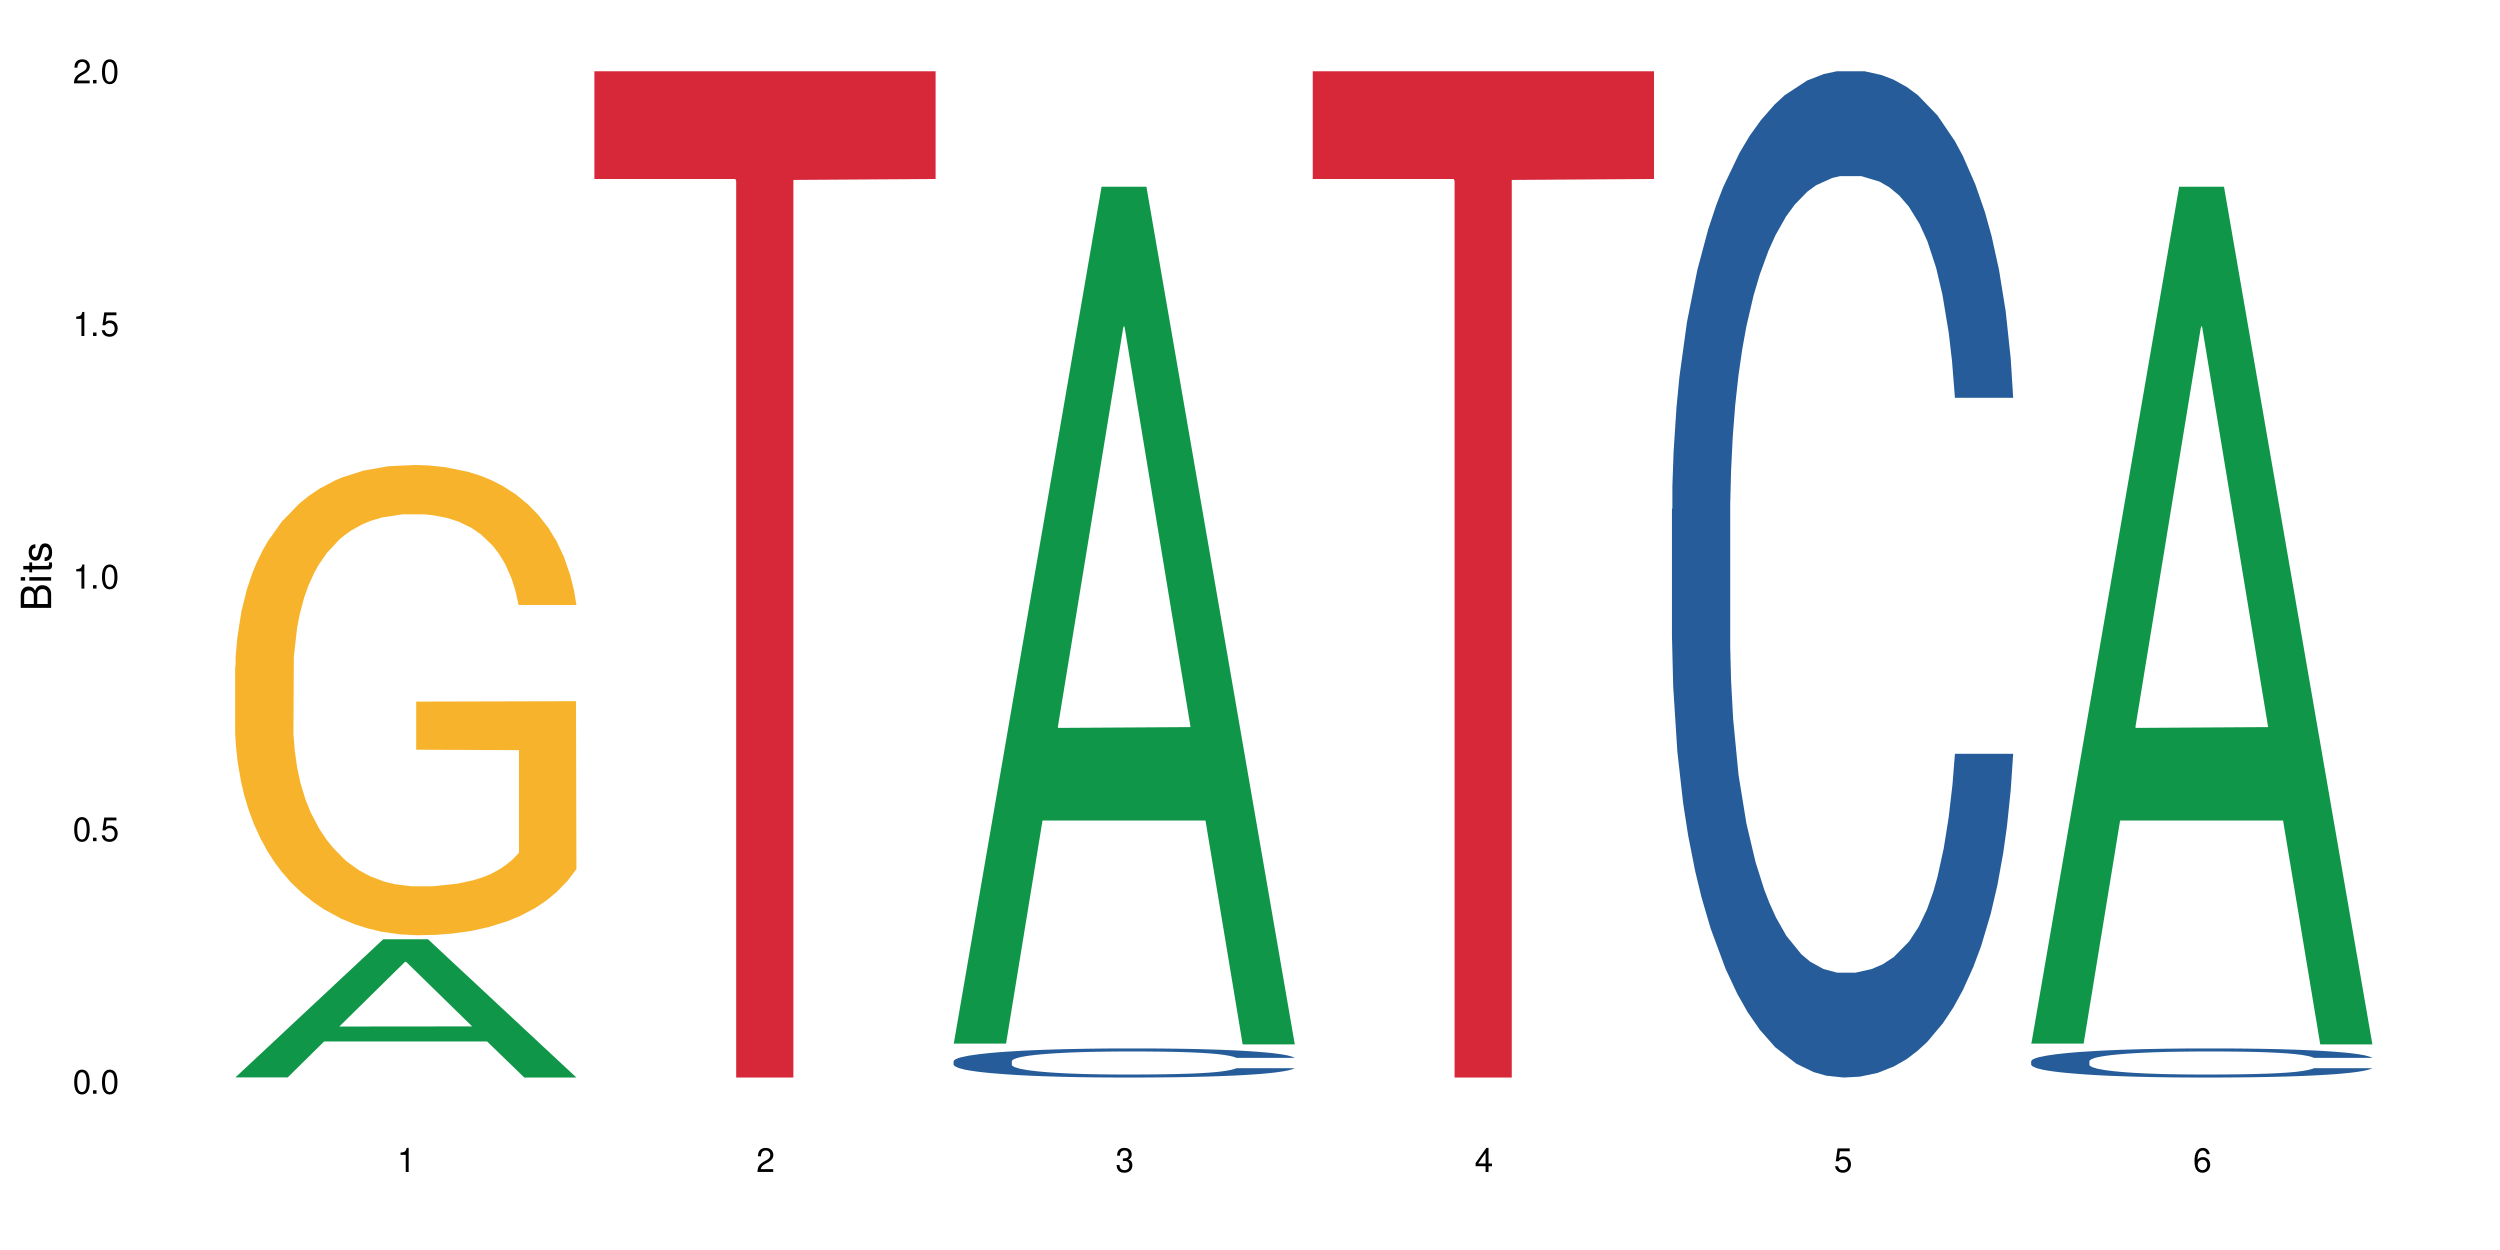
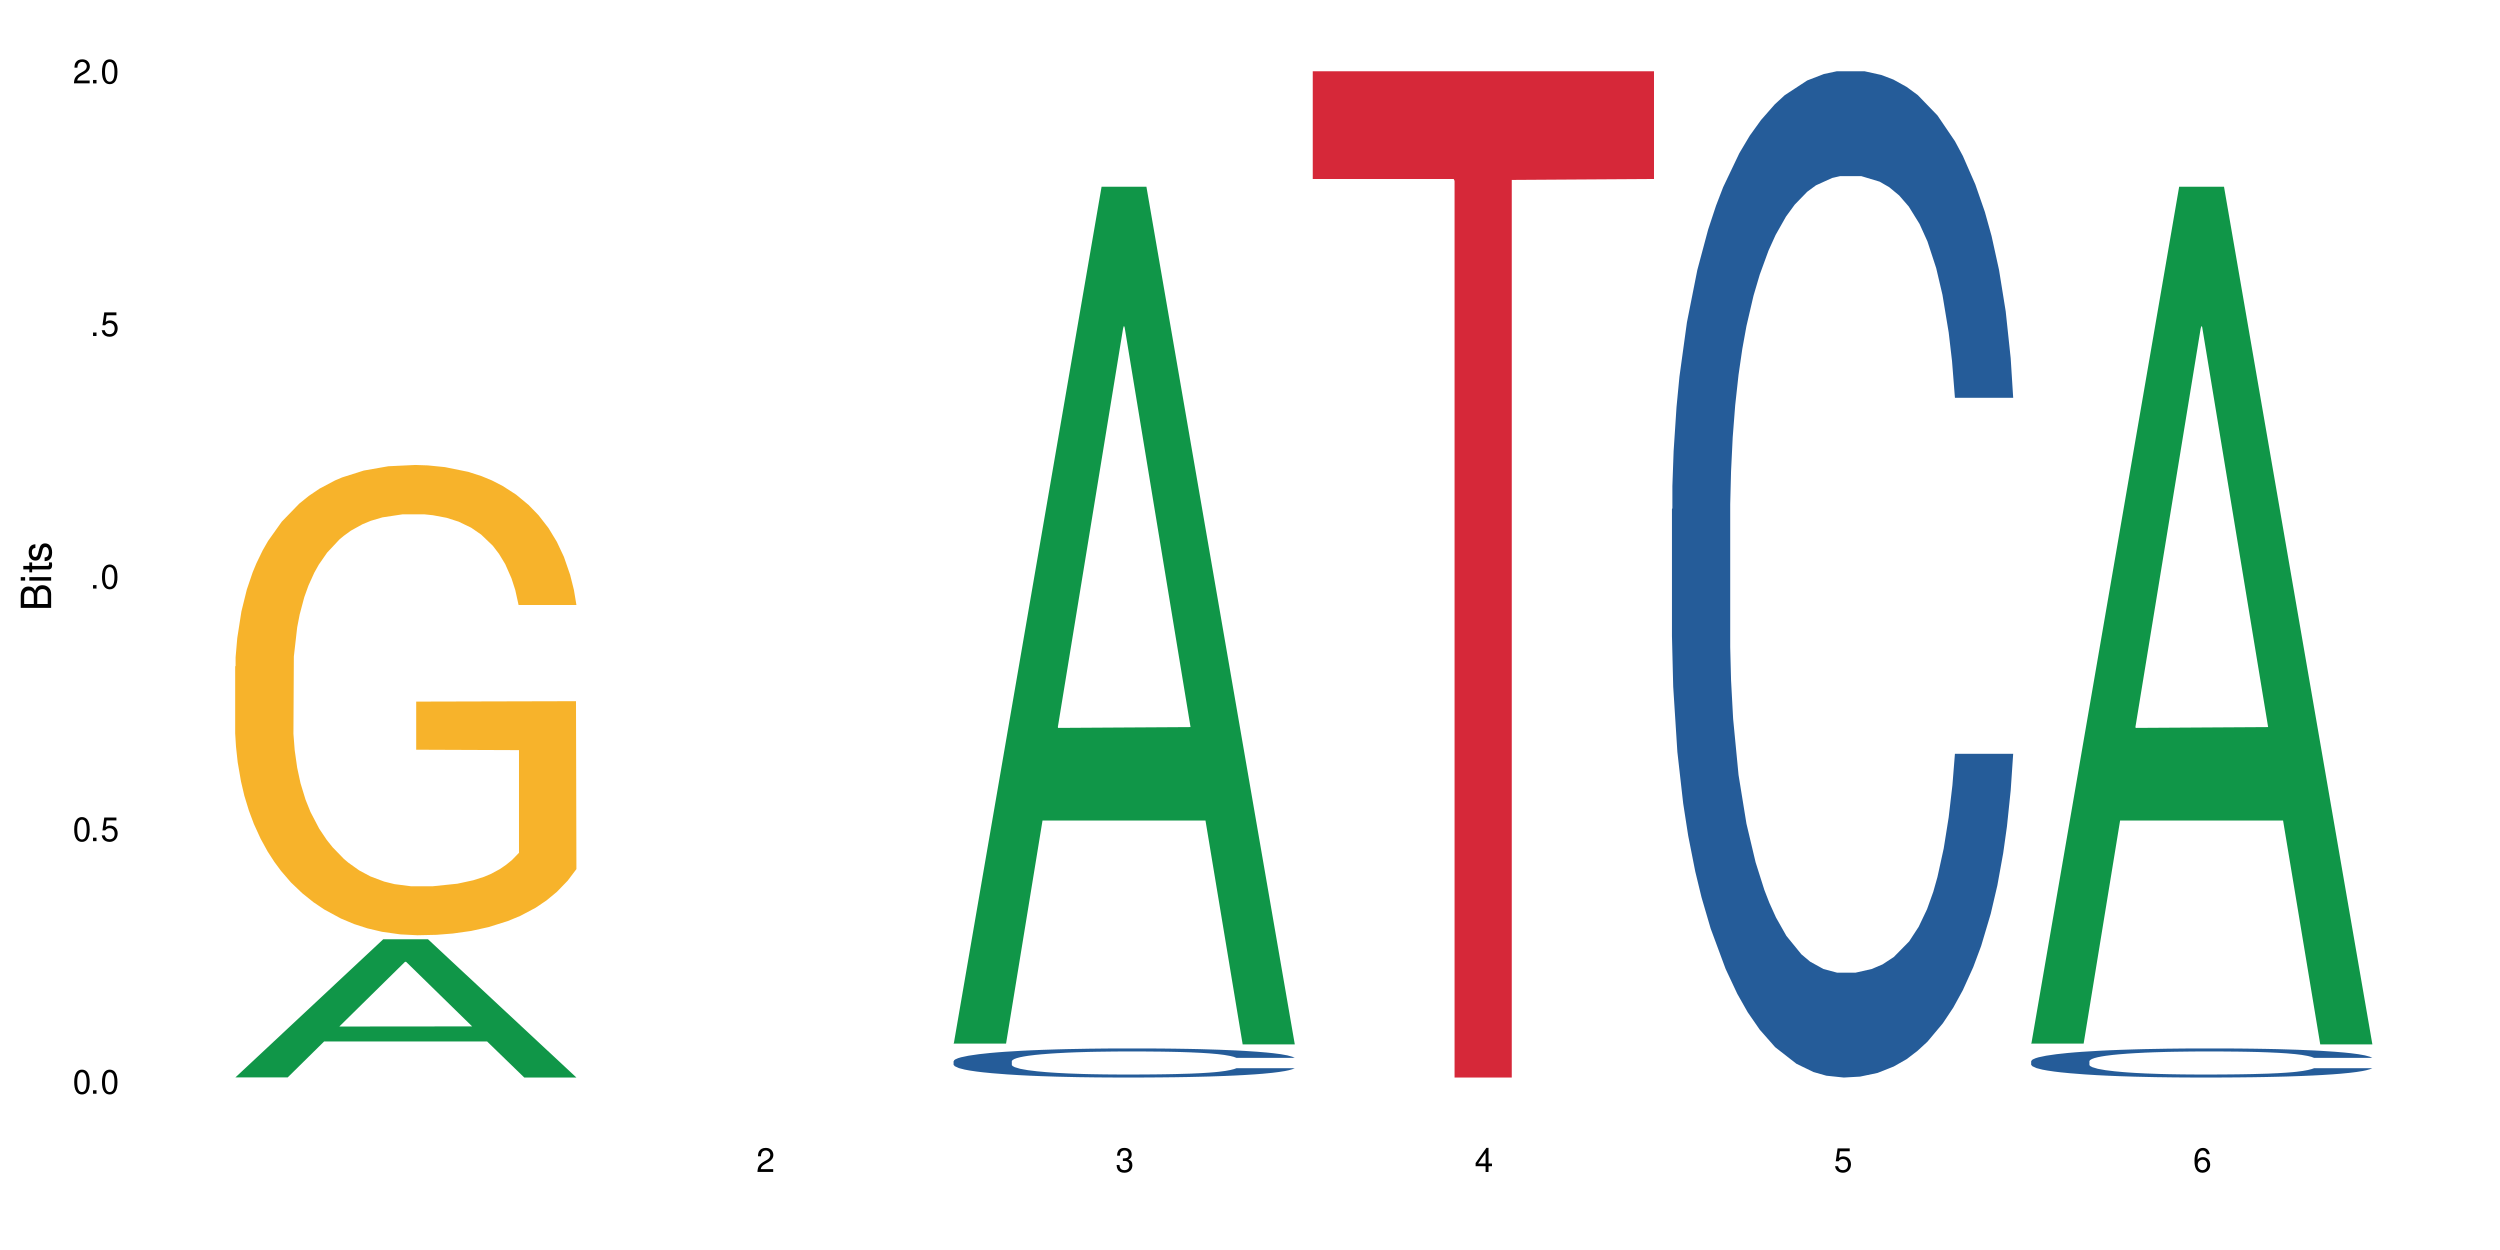
<svg xmlns="http://www.w3.org/2000/svg" xmlns:xlink="http://www.w3.org/1999/xlink" width="720" height="360" viewBox="0 0 720 360">
  <defs>
    <g>
      <g id="glyph-0-0">
</g>
      <g id="glyph-0-1">
        <path d="M 2.641 -6.938 C 2 -6.938 1.422 -6.656 1.078 -6.172 C 0.641 -5.562 0.406 -4.641 0.406 -3.359 C 0.406 -1.016 1.188 0.219 2.641 0.219 C 4.078 0.219 4.859 -1.016 4.859 -3.297 C 4.859 -4.641 4.656 -5.547 4.203 -6.172 C 3.844 -6.656 3.281 -6.938 2.641 -6.938 Z M 2.641 -6.188 C 3.547 -6.188 4 -5.25 4 -3.375 C 4 -1.406 3.562 -0.484 2.625 -0.484 C 1.734 -0.484 1.281 -1.438 1.281 -3.344 C 1.281 -5.25 1.734 -6.188 2.641 -6.188 Z M 2.641 -6.188 " />
      </g>
      <g id="glyph-0-2">
        <path d="M 1.828 -1 L 0.828 -1 L 0.828 0 L 1.828 0 Z M 1.828 -1 " />
      </g>
      <g id="glyph-0-3">
        <path d="M 4.562 -6.797 L 1.062 -6.797 L 0.547 -3.094 L 1.328 -3.094 C 1.719 -3.562 2.047 -3.734 2.578 -3.734 C 3.484 -3.734 4.062 -3.109 4.062 -2.094 C 4.062 -1.125 3.484 -0.531 2.578 -0.531 C 1.828 -0.531 1.375 -0.906 1.188 -1.672 L 0.328 -1.672 C 0.453 -1.109 0.547 -0.844 0.75 -0.594 C 1.125 -0.078 1.828 0.219 2.594 0.219 C 3.969 0.219 4.922 -0.781 4.922 -2.219 C 4.922 -3.562 4.031 -4.484 2.719 -4.484 C 2.25 -4.484 1.859 -4.359 1.469 -4.062 L 1.734 -5.969 L 4.562 -5.969 Z M 4.562 -6.797 " />
      </g>
      <g id="glyph-0-4">
-         <path d="M 2.484 -4.938 L 2.484 0 L 3.328 0 L 3.328 -6.938 L 2.766 -6.938 C 2.469 -5.875 2.281 -5.734 0.984 -5.562 L 0.984 -4.938 Z M 2.484 -4.938 " />
-       </g>
+         </g>
      <g id="glyph-0-5">
        <path d="M 4.859 -0.828 L 1.281 -0.828 C 1.359 -1.406 1.672 -1.781 2.5 -2.281 L 3.469 -2.828 C 4.406 -3.344 4.906 -4.062 4.906 -4.906 C 4.906 -5.484 4.672 -6.031 4.266 -6.406 C 3.859 -6.766 3.375 -6.938 2.719 -6.938 C 1.859 -6.938 1.219 -6.625 0.844 -6.031 C 0.609 -5.672 0.5 -5.234 0.484 -4.531 L 1.328 -4.531 C 1.359 -5.016 1.406 -5.281 1.531 -5.516 C 1.75 -5.938 2.188 -6.203 2.703 -6.203 C 3.469 -6.203 4.031 -5.641 4.031 -4.891 C 4.031 -4.344 3.719 -3.859 3.125 -3.516 L 2.234 -3 C 0.812 -2.172 0.406 -1.531 0.328 -0.016 L 4.859 -0.016 Z M 4.859 -0.828 " />
      </g>
      <g id="glyph-0-6">
        <path d="M 2.125 -3.188 L 2.578 -3.188 C 3.5 -3.188 3.984 -2.766 3.984 -1.922 C 3.984 -1.062 3.469 -0.531 2.594 -0.531 C 1.656 -0.531 1.203 -1 1.156 -2.016 L 0.312 -2.016 C 0.344 -1.453 0.438 -1.094 0.609 -0.781 C 0.953 -0.109 1.625 0.219 2.547 0.219 C 3.953 0.219 4.859 -0.625 4.859 -1.938 C 4.859 -2.828 4.516 -3.297 3.703 -3.594 C 4.344 -3.844 4.656 -4.328 4.656 -5.031 C 4.656 -6.219 3.875 -6.938 2.578 -6.938 C 1.203 -6.938 0.484 -6.172 0.453 -4.703 L 1.297 -4.703 C 1.312 -5.125 1.344 -5.359 1.453 -5.578 C 1.641 -5.969 2.062 -6.203 2.594 -6.203 C 3.344 -6.203 3.797 -5.75 3.797 -5 C 3.797 -4.516 3.609 -4.219 3.25 -4.047 C 3.016 -3.953 2.703 -3.922 2.125 -3.906 Z M 2.125 -3.188 " />
      </g>
      <g id="glyph-0-7">
        <path d="M 3.141 -1.672 L 3.141 0 L 3.984 0 L 3.984 -1.672 L 4.984 -1.672 L 4.984 -2.438 L 3.984 -2.438 L 3.984 -6.938 L 3.359 -6.938 L 0.266 -2.578 L 0.266 -1.672 Z M 3.141 -2.438 L 1 -2.438 L 3.141 -5.5 Z M 3.141 -2.438 " />
      </g>
      <g id="glyph-0-8">
        <path d="M 4.781 -5.125 C 4.609 -6.266 3.891 -6.938 2.844 -6.938 C 2.094 -6.938 1.422 -6.578 1.031 -5.953 C 0.594 -5.266 0.406 -4.422 0.406 -3.172 C 0.406 -2 0.578 -1.25 0.984 -0.641 C 1.359 -0.078 1.953 0.219 2.703 0.219 C 3.984 0.219 4.922 -0.75 4.922 -2.094 C 4.922 -3.375 4.062 -4.281 2.844 -4.281 C 2.172 -4.281 1.641 -4.031 1.281 -3.516 C 1.281 -5.234 1.828 -6.188 2.797 -6.188 C 3.391 -6.188 3.797 -5.797 3.938 -5.125 Z M 2.734 -3.531 C 3.547 -3.531 4.062 -2.953 4.062 -2.031 C 4.062 -1.156 3.484 -0.531 2.703 -0.531 C 1.922 -0.531 1.328 -1.188 1.328 -2.078 C 1.328 -2.938 1.906 -3.531 2.734 -3.531 Z M 2.734 -3.531 " />
      </g>
      <g id="glyph-1-0">
</g>
      <g id="glyph-1-1">
        <path d="M 0 -0.953 L 0 -4.891 C 0 -5.719 -0.234 -6.344 -0.734 -6.797 C -1.188 -7.234 -1.812 -7.469 -2.5 -7.469 C -3.547 -7.469 -4.188 -7 -4.625 -5.875 C -4.984 -6.688 -5.625 -7.094 -6.531 -7.094 C -7.172 -7.094 -7.734 -6.859 -8.141 -6.391 C -8.562 -5.922 -8.75 -5.344 -8.75 -4.5 L -8.75 -0.953 Z M -4.984 -2.062 L -7.766 -2.062 L -7.766 -4.219 C -7.766 -4.844 -7.688 -5.203 -7.453 -5.5 C -7.219 -5.812 -6.859 -5.969 -6.375 -5.969 C -5.891 -5.969 -5.531 -5.812 -5.297 -5.5 C -5.062 -5.203 -4.984 -4.844 -4.984 -4.219 Z M -0.984 -2.062 L -4 -2.062 L -4 -4.781 C -4 -5.766 -3.438 -6.359 -2.484 -6.359 C -1.547 -6.359 -0.984 -5.766 -0.984 -4.781 Z M -0.984 -2.062 " />
      </g>
      <g id="glyph-1-2">
        <path d="M -6.281 -1.797 L -6.281 -0.797 L 0 -0.797 L 0 -1.797 Z M -8.75 -1.797 L -8.75 -0.797 L -7.484 -0.797 L -7.484 -1.797 Z M -8.75 -1.797 " />
      </g>
      <g id="glyph-1-3">
        <path d="M -6.281 -3.047 L -6.281 -2.016 L -8.016 -2.016 L -8.016 -1.016 L -6.281 -1.016 L -6.281 -0.172 L -5.469 -0.172 L -5.469 -1.016 L -0.719 -1.016 C -0.078 -1.016 0.281 -1.453 0.281 -2.234 C 0.281 -2.5 0.25 -2.719 0.188 -3.047 L -0.641 -3.047 C -0.609 -2.906 -0.594 -2.766 -0.594 -2.562 C -0.594 -2.141 -0.719 -2.016 -1.156 -2.016 L -5.469 -2.016 L -5.469 -3.047 Z M -6.281 -3.047 " />
      </g>
      <g id="glyph-1-4">
        <path d="M -4.531 -5.25 C -5.766 -5.25 -6.469 -4.422 -6.469 -2.969 C -6.469 -1.516 -5.719 -0.562 -4.547 -0.562 C -3.562 -0.562 -3.094 -1.062 -2.734 -2.562 L -2.516 -3.484 C -2.344 -4.188 -2.094 -4.469 -1.641 -4.469 C -1.047 -4.469 -0.641 -3.875 -0.641 -3 C -0.641 -2.453 -0.797 -2 -1.062 -1.75 C -1.25 -1.594 -1.422 -1.531 -1.875 -1.469 L -1.875 -0.406 C -0.422 -0.453 0.281 -1.266 0.281 -2.922 C 0.281 -4.5 -0.5 -5.516 -1.719 -5.516 C -2.656 -5.516 -3.172 -4.984 -3.469 -3.734 L -3.703 -2.766 C -3.891 -1.953 -4.156 -1.609 -4.594 -1.609 C -5.188 -1.609 -5.547 -2.125 -5.547 -2.938 C -5.547 -3.75 -5.203 -4.172 -4.531 -4.203 Z M -4.531 -5.25 " />
      </g>
    </g>
  </defs>
  <rect x="-72" y="-36" width="864" height="432" fill="rgb(100%, 100%, 100%)" fill-opacity="1" />
  <path fill-rule="nonzero" fill="rgb(6.275%, 58.824%, 28.235%)" fill-opacity="1" d="M 67.73 310.297 L 67.836 310.258 L 110.359 270.516 L 123.273 270.516 L 166.008 310.332 L 150.992 310.332 L 140.281 299.938 L 93.352 299.938 L 82.852 310.297 L 67.73 310.297 L 97.863 295.641 L 135.977 295.602 L 116.973 277.02 L 116.766 276.984 L 116.555 277.094 L 97.758 295.602 L 97.863 295.641 Z M 67.73 310.297 " />
  <path fill-rule="nonzero" fill="rgb(96.863%, 70.196%, 16.863%)" fill-opacity="1" d="M 67.73 191.922 L 67.852 191.797 L 67.852 189.324 L 68.332 183.758 L 69.527 176.09 L 71.086 169.781 L 72.766 164.832 L 73.844 162.234 L 75.641 158.523 L 77.199 155.805 L 81.152 150.238 L 86.188 145.043 L 88.945 142.816 L 92.059 140.711 L 96.496 138.363 L 98.531 137.496 L 104.766 135.52 L 111.836 134.281 L 119.625 133.91 L 123.223 134.035 L 128.133 134.527 L 134.848 135.891 L 138.68 137.125 L 141.676 138.363 L 144.793 139.973 L 148.629 142.445 L 152.223 145.414 L 155.102 148.383 L 157.977 152.094 L 160.375 156.051 L 162.41 160.379 L 164.207 165.574 L 165.289 169.902 L 166.008 174.234 L 149.348 174.234 L 148.391 169.902 L 147.309 166.562 L 145.512 162.48 L 143.715 159.516 L 141.918 157.164 L 138.562 153.949 L 135.684 151.969 L 132.09 150.238 L 128.613 149.125 L 124.66 148.383 L 122.262 148.133 L 115.91 148.133 L 110.156 149 L 106.801 149.988 L 104.406 150.98 L 101.047 152.836 L 99.012 154.32 L 97.812 155.309 L 94.219 159.145 L 91.82 162.605 L 90.504 164.957 L 88.824 168.668 L 87.625 172.008 L 86.309 176.953 L 85.59 180.664 L 84.629 189.074 L 84.508 211.34 L 84.871 216.039 L 85.59 221.113 L 86.547 225.566 L 87.984 230.266 L 89.422 233.852 L 91.941 238.676 L 94.098 241.891 L 95.777 243.996 L 99.012 247.336 L 100.328 248.449 L 103.445 250.672 L 106.684 252.406 L 110.637 253.891 L 113.633 254.633 L 118.426 255.25 L 124.539 255.25 L 131.73 254.508 L 136.285 253.52 L 139.398 252.527 L 141.438 251.664 L 143.953 250.301 L 145.754 249.066 L 147.43 247.707 L 149.469 245.602 L 149.469 216.039 L 119.863 215.918 L 119.863 202.062 L 165.887 201.941 L 166.008 250.301 L 163.488 253.641 L 160.375 256.859 L 157.379 259.332 L 154.262 261.434 L 149.828 263.785 L 146.23 265.27 L 140.719 267 L 135.684 268.113 L 130.41 268.855 L 125.738 269.227 L 120.223 269.352 L 115.312 269.105 L 110.039 268.363 L 105.844 267.371 L 102.008 266.137 L 98.172 264.527 L 93.379 261.93 L 90.262 259.828 L 87.027 257.23 L 83.789 254.137 L 80.914 250.797 L 78.996 248.199 L 77.078 245.23 L 75.043 241.52 L 73.125 237.316 L 71.688 233.48 L 70.367 229.152 L 69.41 225.07 L 68.449 219.504 L 67.969 215.051 L 67.73 211.215 Z M 67.73 191.922 " />
-   <path fill-rule="nonzero" fill="rgb(83.922%, 15.686%, 22.353%)" fill-opacity="1" d="M 171.18 20.527 L 269.453 20.527 L 269.453 51.547 L 228.496 51.82 L 228.496 310.332 L 212.02 310.332 L 212.02 52.094 L 211.777 51.547 L 171.18 51.547 Z M 171.18 20.527 " />
  <path fill-rule="nonzero" fill="rgb(6.275%, 58.824%, 28.235%)" fill-opacity="1" d="M 274.629 300.555 L 274.73 300.324 L 317.254 53.773 L 330.168 53.773 L 372.902 300.789 L 357.887 300.789 L 347.18 236.309 L 300.246 236.309 L 289.746 300.555 L 274.629 300.555 L 304.762 209.637 L 342.875 209.402 L 323.871 94.133 L 323.66 93.898 L 323.449 94.598 L 304.656 209.402 L 304.762 209.637 Z M 274.629 300.555 " />
  <path fill-rule="nonzero" fill="rgb(14.51%, 36.078%, 60%)" fill-opacity="1" d="M 274.629 305.598 L 274.746 305.59 L 274.746 305.406 L 275.105 305.113 L 275.945 304.746 L 276.785 304.496 L 278.941 304.043 L 281.938 303.605 L 285.055 303.27 L 287.332 303.07 L 289.367 302.918 L 294.043 302.633 L 297.039 302.488 L 300.273 302.355 L 304.23 302.227 L 307.105 302.148 L 313.578 302.027 L 318.371 301.973 L 322.086 301.949 L 330.117 301.949 L 334.91 301.98 L 338.387 302.02 L 342.223 302.082 L 345.457 302.148 L 351.09 302.32 L 356.125 302.535 L 358.402 302.656 L 361.996 302.895 L 364.754 303.125 L 366.672 303.324 L 368.828 303.605 L 370.746 303.949 L 372.184 304.34 L 372.902 304.672 L 356.125 304.672 L 355.285 304.363 L 354.324 304.125 L 352.527 303.812 L 350.73 303.59 L 348.215 303.367 L 345.938 303.223 L 342.82 303.078 L 340.062 302.984 L 337.188 302.918 L 334.43 302.871 L 329.156 302.824 L 323.047 302.824 L 320.77 302.84 L 316.094 302.902 L 313.578 302.953 L 309.98 303.062 L 307.465 303.16 L 304.469 303.316 L 302.434 303.445 L 299.914 303.645 L 298.117 303.82 L 296.078 304.074 L 294.883 304.266 L 293.801 304.48 L 292.844 304.73 L 292.125 305 L 291.645 305.285 L 291.406 305.559 L 291.406 306.746 L 291.645 307.023 L 292.246 307.344 L 293.801 307.812 L 296.078 308.219 L 298.715 308.539 L 301.234 308.77 L 302.672 308.875 L 304.59 309 L 307.586 309.152 L 311.898 309.305 L 314.418 309.367 L 318.25 309.43 L 322.207 309.461 L 327.48 309.461 L 332.152 309.43 L 335.27 309.391 L 338.508 309.328 L 342.941 309.199 L 345.695 309.074 L 348.094 308.93 L 349.891 308.785 L 351.09 308.664 L 352.887 308.426 L 354.324 308.164 L 355.406 307.895 L 356.125 307.637 L 372.902 307.637 L 372.184 307.941 L 371.105 308.242 L 370.027 308.465 L 368.348 308.73 L 366.43 308.969 L 363.676 309.238 L 361.398 309.414 L 358.402 309.605 L 355.645 309.75 L 352.648 309.879 L 348.215 310.035 L 345.336 310.109 L 342.223 310.18 L 338.508 310.242 L 333.832 310.293 L 328.797 310.324 L 324.125 310.332 L 319.09 310.316 L 315.375 310.285 L 310.461 310.219 L 304.348 310.078 L 299.914 309.934 L 296.438 309.789 L 293.441 309.637 L 290.086 309.43 L 285.773 309.09 L 283.137 308.832 L 281.34 308.617 L 279.301 308.316 L 277.863 308.051 L 276.184 307.621 L 274.988 307.078 L 274.629 306.656 Z M 274.629 305.598 " />
  <path fill-rule="nonzero" fill="rgb(83.922%, 15.686%, 22.353%)" fill-opacity="1" d="M 378.074 20.527 L 476.352 20.527 L 476.352 51.547 L 435.391 51.82 L 435.391 310.332 L 418.914 310.332 L 418.914 52.094 L 418.676 51.547 L 378.074 51.547 Z M 378.074 20.527 " />
  <path fill-rule="nonzero" fill="rgb(14.51%, 36.078%, 60%)" fill-opacity="1" d="M 481.523 146.621 L 481.645 146.355 L 481.645 140 L 482.004 129.934 L 482.84 117.215 L 483.68 108.477 L 485.836 92.844 L 488.832 77.746 L 491.949 66.09 L 494.227 59.203 L 496.266 53.902 L 500.938 44.102 L 503.934 39.07 L 507.172 34.566 L 511.125 30.062 L 514 27.414 L 520.473 23.176 L 525.27 21.32 L 528.984 20.527 L 537.012 20.527 L 541.809 21.586 L 545.281 22.91 L 549.117 25.031 L 552.352 27.414 L 557.984 33.242 L 563.02 40.66 L 565.297 44.898 L 568.891 53.109 L 571.648 61.055 L 573.566 67.945 L 575.723 77.746 L 577.641 89.668 L 579.078 103.176 L 579.797 114.566 L 563.02 114.566 L 562.18 103.973 L 561.223 95.758 L 559.426 84.898 L 557.625 77.215 L 555.109 69.535 L 552.832 64.5 L 549.715 59.469 L 546.961 56.289 L 544.082 53.902 L 541.328 52.316 L 536.055 50.727 L 529.941 50.727 L 527.664 51.254 L 522.992 53.375 L 520.473 55.23 L 516.879 58.938 L 514.363 62.383 L 511.367 67.68 L 509.328 72.184 L 506.812 79.07 L 505.012 85.164 L 502.977 93.906 L 501.777 100.527 L 500.699 107.945 L 499.738 116.688 L 499.02 125.957 L 498.543 135.762 L 498.301 145.297 L 498.301 186.355 L 498.543 195.895 L 499.141 207.02 L 500.699 223.18 L 502.977 237.219 L 505.613 248.344 L 508.129 256.293 L 509.566 260 L 511.484 264.238 L 514.48 269.535 L 518.797 274.836 L 521.312 276.953 L 525.148 279.074 L 529.102 280.133 L 534.375 280.133 L 539.051 279.074 L 542.168 277.75 L 545.402 275.629 L 549.836 271.125 L 552.594 266.887 L 554.988 261.855 L 556.789 256.82 L 557.984 252.582 L 559.785 244.371 L 561.223 235.363 L 562.301 226.094 L 563.02 217.086 L 579.797 217.086 L 579.078 227.684 L 578 238.012 L 576.922 245.695 L 575.246 254.969 L 573.328 263.18 L 570.57 272.449 L 568.293 278.543 L 565.297 285.168 L 562.539 290.199 L 559.543 294.703 L 555.109 300 L 552.234 302.648 L 549.117 305.035 L 545.402 307.152 L 540.727 309.008 L 535.695 310.066 L 531.02 310.332 L 525.988 309.801 L 522.27 308.742 L 517.359 306.359 L 511.246 301.59 L 506.812 296.559 L 503.336 291.523 L 500.34 286.227 L 496.984 279.074 L 492.668 267.418 L 490.031 258.41 L 488.234 250.992 L 486.195 240.664 L 484.758 231.391 L 483.082 216.555 L 481.883 197.746 L 481.523 183.18 Z M 481.523 146.621 " />
  <path fill-rule="nonzero" fill="rgb(6.275%, 58.824%, 28.235%)" fill-opacity="1" d="M 584.973 300.555 L 585.074 300.324 L 627.598 53.773 L 640.512 53.773 L 683.246 300.789 L 668.23 300.789 L 657.523 236.309 L 610.59 236.309 L 600.09 300.555 L 584.973 300.555 L 615.105 209.637 L 653.219 209.402 L 634.215 94.133 L 634.004 93.898 L 633.793 94.598 L 615 209.402 L 615.105 209.637 Z M 584.973 300.555 " />
  <path fill-rule="nonzero" fill="rgb(14.51%, 36.078%, 60%)" fill-opacity="1" d="M 584.973 305.598 L 585.09 305.59 L 585.09 305.406 L 585.449 305.113 L 586.289 304.746 L 587.129 304.496 L 589.285 304.043 L 592.281 303.605 L 595.398 303.27 L 597.676 303.07 L 599.711 302.918 L 604.387 302.633 L 607.383 302.488 L 610.617 302.355 L 614.574 302.227 L 617.449 302.148 L 623.922 302.027 L 628.715 301.973 L 632.43 301.949 L 640.461 301.949 L 645.254 301.98 L 648.73 302.02 L 652.566 302.082 L 655.801 302.148 L 661.434 302.32 L 666.469 302.535 L 668.746 302.656 L 672.34 302.895 L 675.098 303.125 L 677.016 303.324 L 679.172 303.605 L 681.09 303.949 L 682.527 304.34 L 683.246 304.672 L 666.469 304.672 L 665.629 304.363 L 664.672 304.125 L 662.871 303.812 L 661.074 303.59 L 658.559 303.367 L 656.281 303.223 L 653.164 303.078 L 650.406 302.984 L 647.531 302.918 L 644.773 302.871 L 639.504 302.824 L 633.391 302.824 L 631.113 302.84 L 626.438 302.902 L 623.922 302.953 L 620.328 303.062 L 617.809 303.16 L 614.812 303.316 L 612.777 303.445 L 610.258 303.645 L 608.461 303.82 L 606.426 304.074 L 605.227 304.266 L 604.148 304.48 L 603.188 304.73 L 602.469 305 L 601.988 305.285 L 601.75 305.559 L 601.75 306.746 L 601.988 307.023 L 602.59 307.344 L 604.148 307.812 L 606.426 308.219 L 609.059 308.539 L 611.578 308.77 L 613.016 308.875 L 614.934 309 L 617.93 309.152 L 622.242 309.305 L 624.762 309.367 L 628.598 309.43 L 632.551 309.461 L 637.824 309.461 L 642.5 309.43 L 645.613 309.391 L 648.852 309.328 L 653.285 309.199 L 656.043 309.074 L 658.438 308.93 L 660.234 308.785 L 661.434 308.664 L 663.23 308.426 L 664.672 308.164 L 665.75 307.895 L 666.469 307.637 L 683.246 307.637 L 682.527 307.941 L 681.449 308.242 L 680.371 308.465 L 678.691 308.73 L 676.773 308.969 L 674.02 309.238 L 671.742 309.414 L 668.746 309.605 L 665.988 309.75 L 662.992 309.879 L 658.559 310.035 L 655.68 310.109 L 652.566 310.18 L 648.852 310.242 L 644.176 310.293 L 639.141 310.324 L 634.469 310.332 L 629.434 310.316 L 625.719 310.285 L 620.805 310.219 L 614.695 310.078 L 610.258 309.934 L 606.785 309.789 L 603.789 309.637 L 600.43 309.43 L 596.117 309.09 L 593.48 308.832 L 591.684 308.617 L 589.645 308.316 L 588.207 308.051 L 586.527 307.621 L 585.332 307.078 L 584.973 306.656 Z M 584.973 305.598 " />
  <g fill="rgb(0%, 0%, 0%)" fill-opacity="1">
    <use xlink:href="#glyph-0-1" x="20.965" y="314.993" />
    <use xlink:href="#glyph-0-2" x="25.965" y="314.993" />
    <use xlink:href="#glyph-0-1" x="28.965" y="314.993" />
  </g>
  <g fill="rgb(0%, 0%, 0%)" fill-opacity="1">
    <use xlink:href="#glyph-0-1" x="20.965" y="242.251" />
    <use xlink:href="#glyph-0-2" x="25.965" y="242.251" />
    <use xlink:href="#glyph-0-3" x="28.965" y="242.251" />
  </g>
  <g fill="rgb(0%, 0%, 0%)" fill-opacity="1">
    <use xlink:href="#glyph-0-4" x="20.965" y="169.509" />
    <use xlink:href="#glyph-0-2" x="25.965" y="169.509" />
    <use xlink:href="#glyph-0-1" x="28.965" y="169.509" />
  </g>
  <g fill="rgb(0%, 0%, 0%)" fill-opacity="1">
    <use xlink:href="#glyph-0-4" x="20.965" y="96.767" />
    <use xlink:href="#glyph-0-2" x="25.965" y="96.767" />
    <use xlink:href="#glyph-0-3" x="28.965" y="96.767" />
  </g>
  <g fill="rgb(0%, 0%, 0%)" fill-opacity="1">
    <use xlink:href="#glyph-0-5" x="20.965" y="24.024" />
    <use xlink:href="#glyph-0-2" x="25.965" y="24.024" />
    <use xlink:href="#glyph-0-1" x="28.965" y="24.024" />
  </g>
  <g fill="rgb(0%, 0%, 0%)" fill-opacity="1">
    <use xlink:href="#glyph-0-4" x="114.367" y="337.532" />
  </g>
  <g fill="rgb(0%, 0%, 0%)" fill-opacity="1">
    <use xlink:href="#glyph-0-5" x="217.816" y="337.532" />
  </g>
  <g fill="rgb(0%, 0%, 0%)" fill-opacity="1">
    <use xlink:href="#glyph-0-6" x="321.266" y="337.532" />
  </g>
  <g fill="rgb(0%, 0%, 0%)" fill-opacity="1">
    <use xlink:href="#glyph-0-7" x="424.711" y="337.532" />
  </g>
  <g fill="rgb(0%, 0%, 0%)" fill-opacity="1">
    <use xlink:href="#glyph-0-3" x="528.16" y="337.532" />
  </g>
  <g fill="rgb(0%, 0%, 0%)" fill-opacity="1">
    <use xlink:href="#glyph-0-8" x="631.609" y="337.532" />
  </g>
  <g fill="rgb(0%, 0%, 0%)" fill-opacity="1">
    <use xlink:href="#glyph-1-1" x="14.725" y="176.012" />
    <use xlink:href="#glyph-1-2" x="14.725" y="168.012" />
    <use xlink:href="#glyph-1-3" x="14.725" y="165.012" />
    <use xlink:href="#glyph-1-4" x="14.725" y="162.012" />
  </g>
</svg>